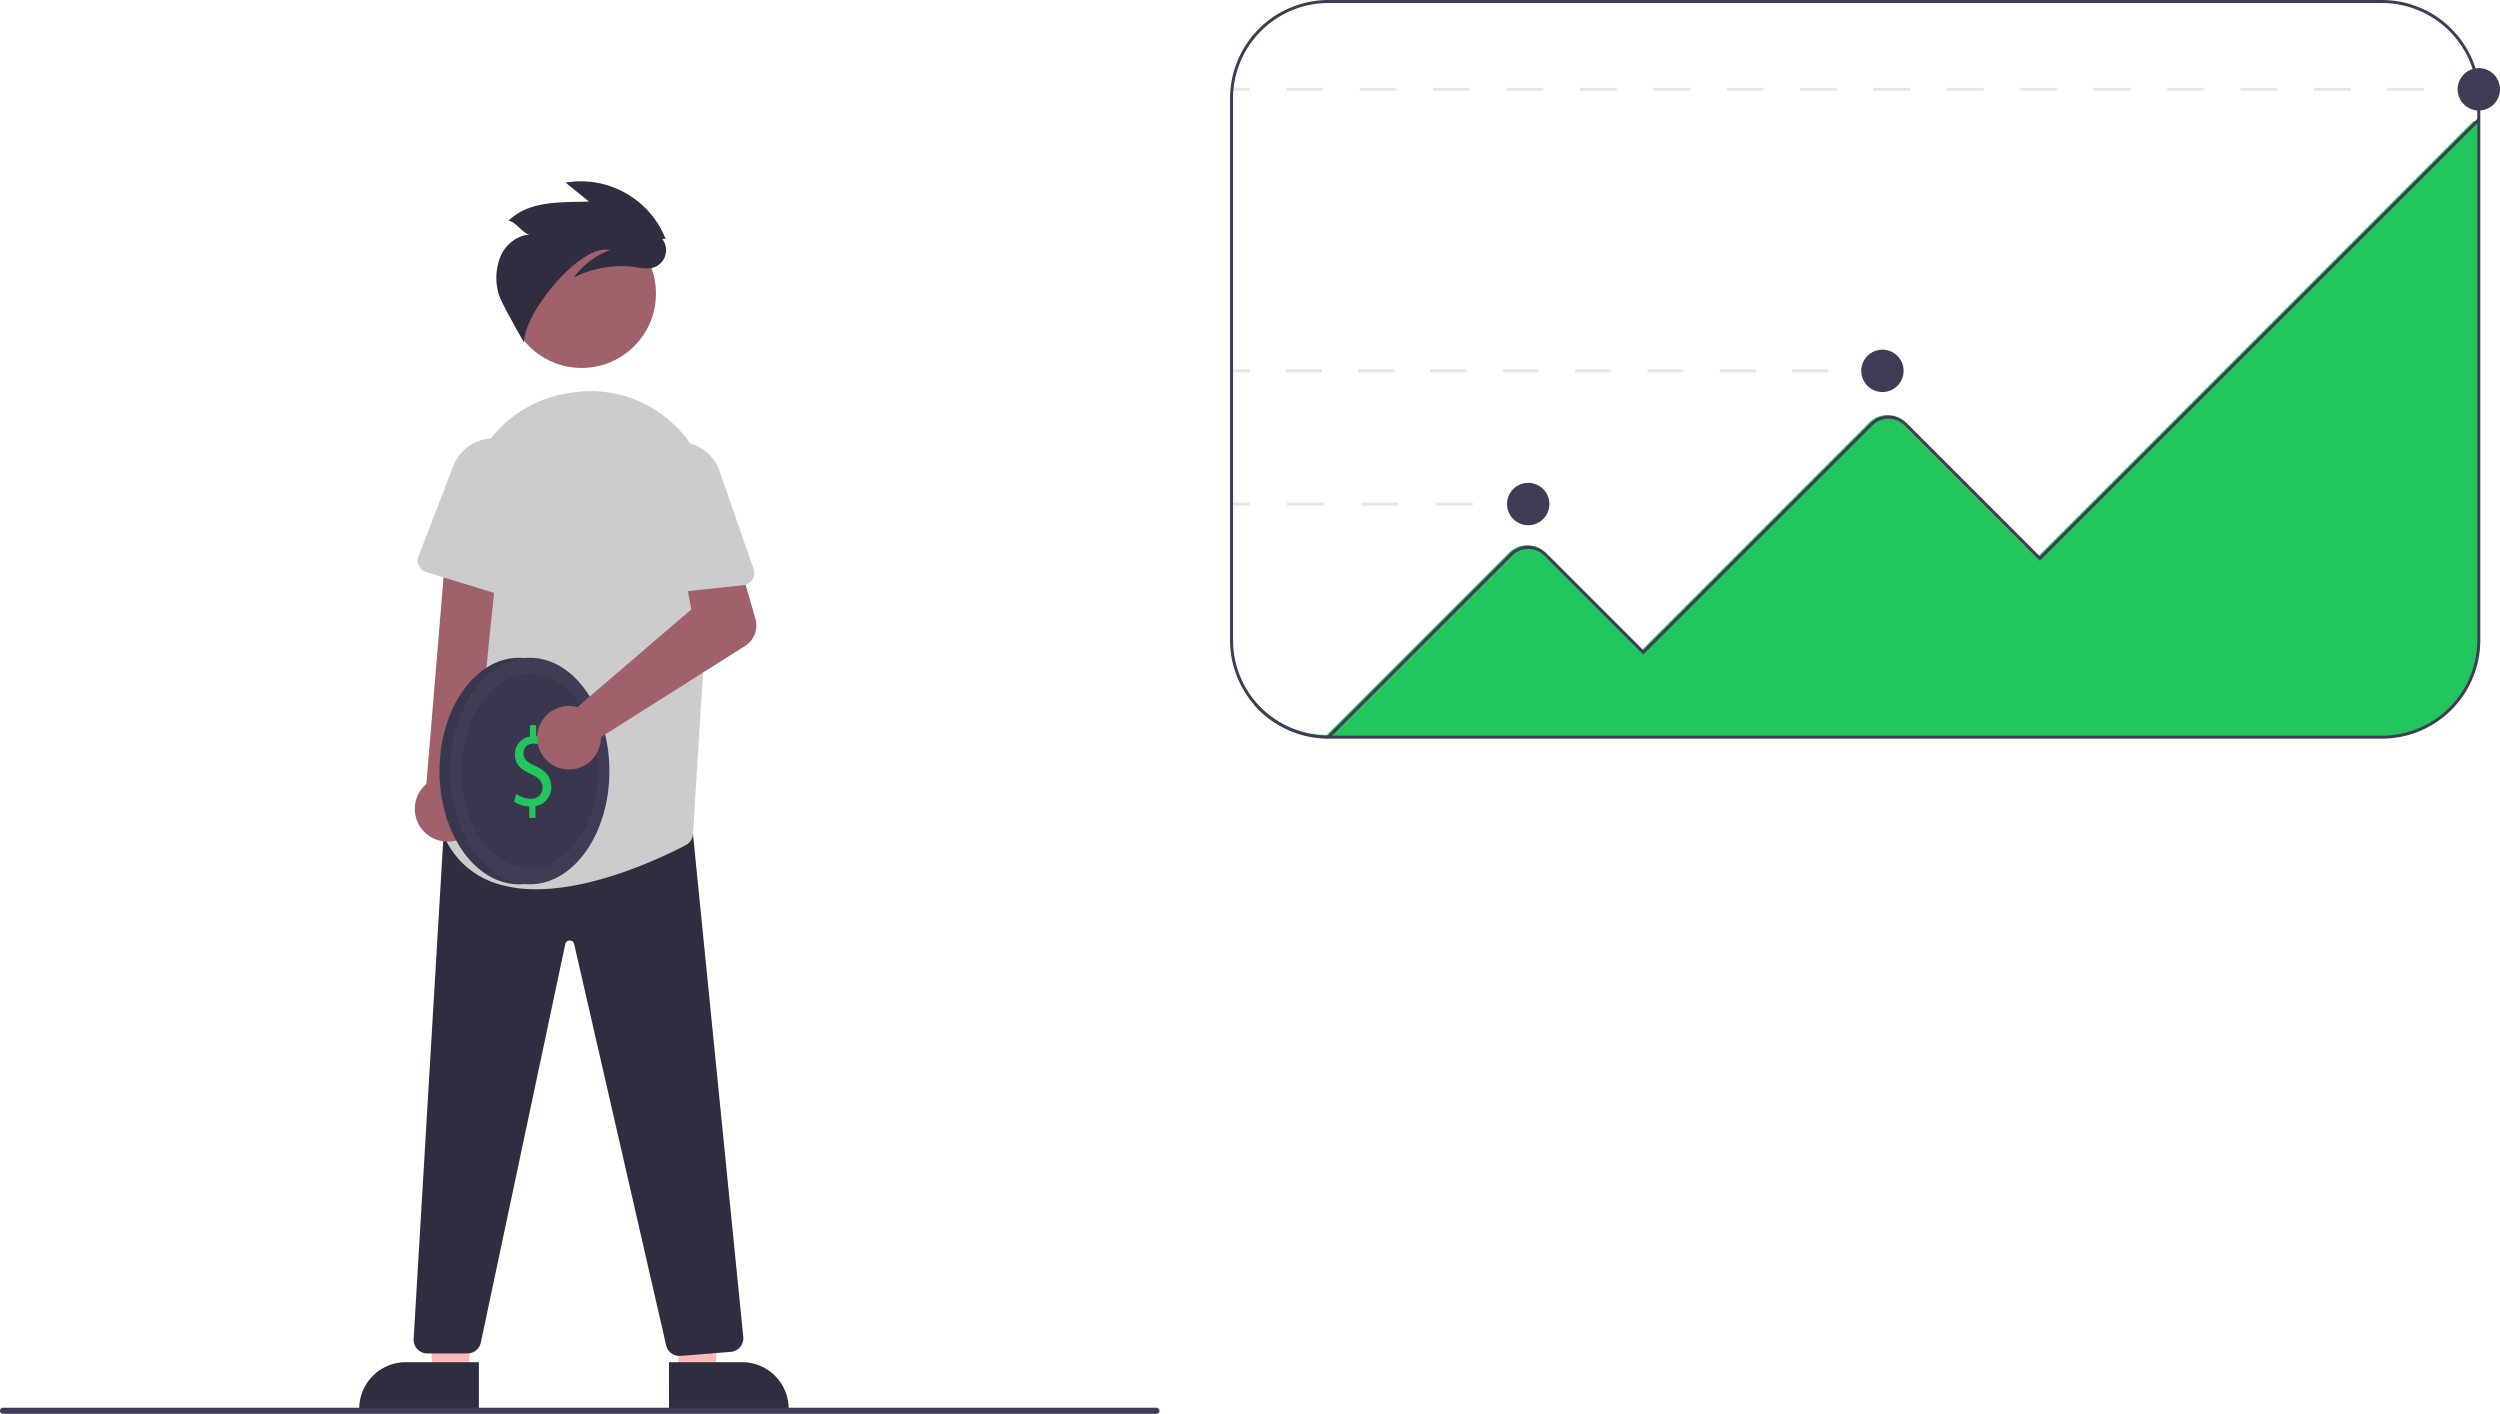
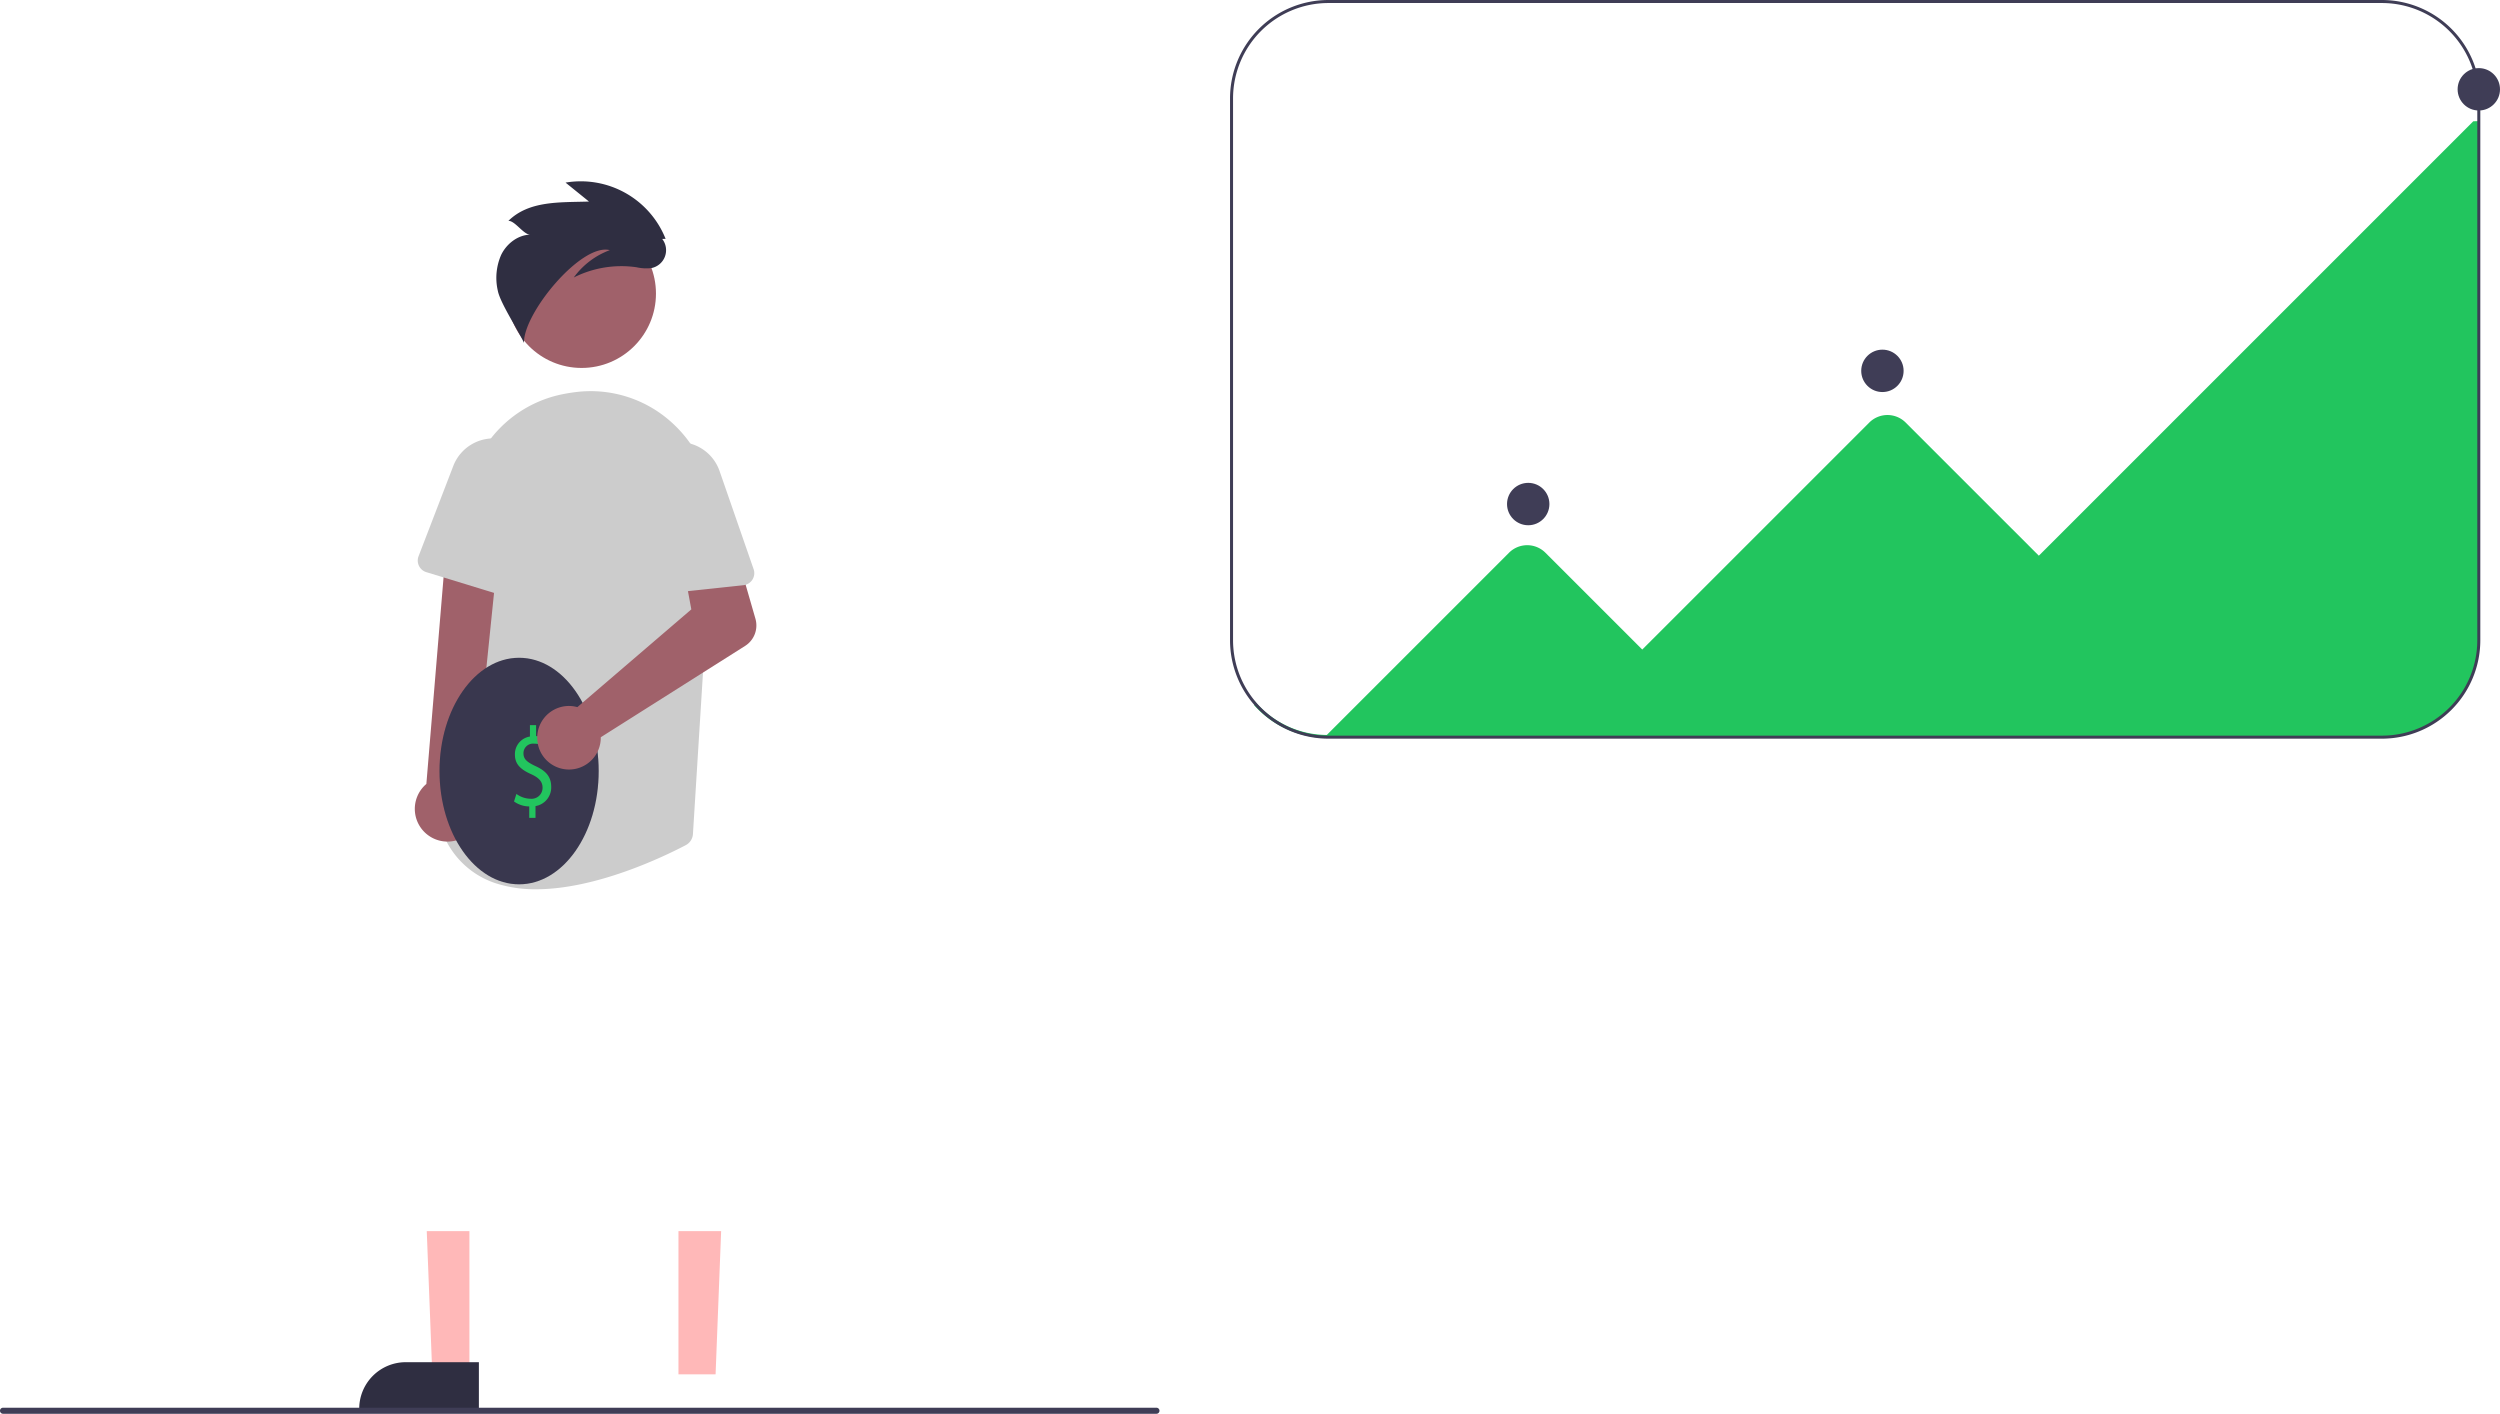
<svg xmlns="http://www.w3.org/2000/svg" data-name="Layer 1" viewBox="0 0 825.803 467">
  <path fill="#ffb8b8" d="M155.06 453.964H142.8l-1.832-47.288 14.094.001-.002 47.287z" />
  <path fill="#2f2e41" d="m158.186 465.849-39.53-.002v-.5a15.386 15.386 0 0 1 15.386-15.386h24.145z" />
-   <path fill="#ffb8b8" d="M224.114 453.964h12.259l1.833-47.288-14.095.001.003 47.287z" />
-   <path fill="#2f2e41" d="m220.986 449.962 24.144-.001h.001a15.386 15.386 0 0 1 15.387 15.386v.5l-39.53.002zm3.449-2.058a4.52 4.52 0 0 1-4.394-3.523l-30.386-132.539a1.457 1.457 0 0 0-1.464-1.173h-.008a1.458 1.458 0 0 0-1.46 1.188L158.82 443.502a4.522 4.522 0 0 1-4.403 3.567h-13.293a4.5 4.5 0 0 1-4.492-4.766l9.901-166.855 3.984-1.179.075.001 78.258.685 16.668 166.672a4.498 4.498 0 0 1-4.117 4.921l-16.604 1.341q-.181.015-.36.015z" />
+   <path fill="#ffb8b8" d="M224.114 453.964h12.259l1.833-47.288-14.095.001.003 47.287" />
  <circle cx="192.118" cy="96.979" r="24.561" fill="#a0616a" />
  <path fill="#ccc" d="M177.072 293.742a42.393 42.393 0 0 1-12.728-1.791 28.097 28.097 0 0 1-17.038-14.375 4.505 4.505 0 0 1-.335-3.355c2.71-9.245 15.799-57.3 7.447-95.503a40.485 40.485 0 0 1 5.755-31.114 39.977 39.977 0 0 1 25.927-17.438v-.001a60.1 60.1 0 0 1 4.14-.66 39.836 39.836 0 0 1 32.257 10.613 40.82 40.82 0 0 1 12.816 32.36l-6.419 103.004a4.46 4.46 0 0 1-2.398 3.703c-7.392 3.874-29.6 14.557-49.424 14.557z" />
  <path fill="#a0616a" d="M152.706 276.829a10.743 10.743 0 0 0 3.841-16.019l8.033-78.54h-17.36l-6.384 76.69a10.8 10.8 0 0 0 11.87 17.869z" />
  <path fill="#ccc" d="M165.808 145.088A14.229 14.229 0 0 1 177.2 160.03l-2.392 34.243a4 4 0 0 1-5.161 3.546l-28.825-8.824a4 4 0 0 1-2.562-5.26l11.466-29.806a14.229 14.229 0 0 1 16.083-8.84z" />
  <path fill="#2f2e41" d="M219.865 78.9a30.156 30.156 0 0 0-33.053-18.584l7.744 6.258c-9.622.324-19.75-.365-26.62 6.379 2.188-.06 5.054 4.617 7.241 4.557-4.089.08-7.797 2.954-9.603 6.623a18.865 18.865 0 0 0-1.114 11.997c.808 4.01 6.968 13.402 8.627 17.14-.286-9.77 18.949-33.074 28.341-30.642a25.772 25.772 0 0 0-11.9 9.035 34.904 34.904 0 0 1 20.7-3.387 14.65 14.65 0 0 0 4.936.276 6.025 6.025 0 0 0 3.572-9.628z" />
  <path fill="#3f3d56" d="M382 467H1a1 1 0 0 1 0-2h381a1 1 0 0 1 0 2z" />
-   <path fill="#e6e6e6" d="M812.803 29h6v1h-6zm-12.121 1h-12.121v-1h12.121zm-24.242 0h-12.121v-1h12.12zm-24.243 0h-12.12v-1h12.12zm-24.242 0h-12.121v-1h12.12zm-24.243 0h-12.12v-1h12.12zm-24.242 0h-12.121v-1h12.12zm-24.243 0h-12.12v-1h12.12zm-24.242 0h-12.121v-1h12.121zm-24.242 0H594.62v-1h12.122zM582.5 30h-12.12v-1h12.12zm-24.242 0h-12.121v-1h12.12zm-24.243 0h-12.12v-1h12.12zm-24.242 0h-12.121v-1h12.12zm-24.243 0h-12.12v-1h12.12zm-24.242 0h-12.121v-1h12.121zm-24.242 0h-12.122v-1h12.122zm-30.243-1h6v1h-6zm209 93h6v1h-6zm-11.941 1H591.92v-1h11.94zm-23.883 0h-11.94v-1h11.94zm-23.882 0h-11.941v-1h11.941zm-23.882 0h-11.941v-1h11.94zm-23.883 0h-11.941v-1h11.941zm-23.882 0h-11.941v-1h11.94zm-23.882 0h-11.942v-1h11.942zm-23.883 0h-11.94v-1h11.94zm-29.882-1h6v1h-6zm92 44h6v1h-6zm-12.285 1h-12.286v-1h12.285zm-24.572 0H449.66v-1h12.286zm-24.571 0h-12.286v-1h12.286zm-30.572-1h6v1h-6z" />
  <path fill="#22c55e" d="M818.973 40.01v171.26a32.538 32.538 0 0 1-32.5 32.5h-348a32.395 32.395 0 0 1-24.17-10.8v-1.53a31.408 31.408 0 0 0 23.97 11.33l60.19-60.19a8.498 8.498 0 0 1 12.02 0l31.99 31.98 74.99-74.98a8.498 8.498 0 0 1 12.02 0l43.99 43.98 143.51-143.5.99-.03.46-.01z" />
  <path fill="#3f3d56" d="M786.803 244h-348a32.537 32.537 0 0 1-32.5-32.5v-179a32.537 32.537 0 0 1 32.5-32.5h348a32.537 32.537 0 0 1 32.5 32.5v179a32.537 32.537 0 0 1-32.5 32.5zm-348-243a31.536 31.536 0 0 0-31.5 31.5v179a31.536 31.536 0 0 0 31.5 31.5h348a31.536 31.536 0 0 0 31.5-31.5v-179a31.536 31.536 0 0 0-31.5-31.5z" />
-   <path fill="#3f3d56" d="m439.157 243.854-.707-.707 60.343-60.344a8.509 8.509 0 0 1 12.02 0l31.99 31.99 74.99-74.99a8.509 8.509 0 0 1 12.02 0l43.99 43.99L818.45 39.147l.707.707-145.354 145.353-44.697-44.697a7.5 7.5 0 0 0-10.606 0l-75.697 75.697-32.697-32.697a7.51 7.51 0 0 0-10.606 0z" />
  <circle cx="504.803" cy="166.5" r="7" fill="#3f3d56" />
  <circle cx="621.803" cy="122.5" r="7" fill="#3f3d56" />
  <circle cx="818.803" cy="29.5" r="7" fill="#3f3d56" />
  <ellipse cx="171.469" cy="254.694" fill="#3f3d56" rx="26.29" ry="37.416" />
  <ellipse cx="171.469" cy="254.694" opacity=".1" rx="26.29" ry="37.416" style="isolation:isolate" />
-   <ellipse cx="175.013" cy="254.694" fill="#3f3d56" rx="26.29" ry="37.416" />
-   <ellipse cx="175.013" cy="254.694" opacity=".1" rx="22.548" ry="32.091" style="isolation:isolate" />
  <path fill="#22c55e" d="M174.818 270.152v-3.767a8.747 8.747 0 0 1-5.023-1.641l.788-2.499a8.03 8.03 0 0 0 4.728 1.604 3.621 3.621 0 0 0 3.907-3.655c0-2.052-1.28-3.32-3.71-4.439-3.35-1.491-5.418-3.207-5.418-6.452a5.864 5.864 0 0 1 4.958-6.005v-3.767h2.036v3.618a7.988 7.988 0 0 1 4.268 1.305l-.821 2.462a7.255 7.255 0 0 0-4.137-1.268 3.152 3.152 0 0 0-3.48 3.207c0 1.94 1.215 2.91 4.071 4.252 3.382 1.567 5.089 3.506 5.089 6.826a6.242 6.242 0 0 1-5.188 6.34v3.88z" />
  <path fill="#a0616a" d="M189.087 233.26a10.526 10.526 0 0 1 1.626.319l37.646-32.285-2.2-11.845 17.442-5.657 5.934 20.59a8 8 0 0 1-3.41 8.976l-47.677 30.17a10.497 10.497 0 1 1-9.361-10.269z" />
  <path fill="#ccc" d="M221.342 146.321a14.229 14.229 0 0 1 16.344 9.266l11.252 32.43a4 4 0 0 1-3.354 5.289l-29.973 3.208a4 4 0 0 1-4.423-3.831l-1.164-31.914a14.229 14.229 0 0 1 11.318-14.448z" />
</svg>